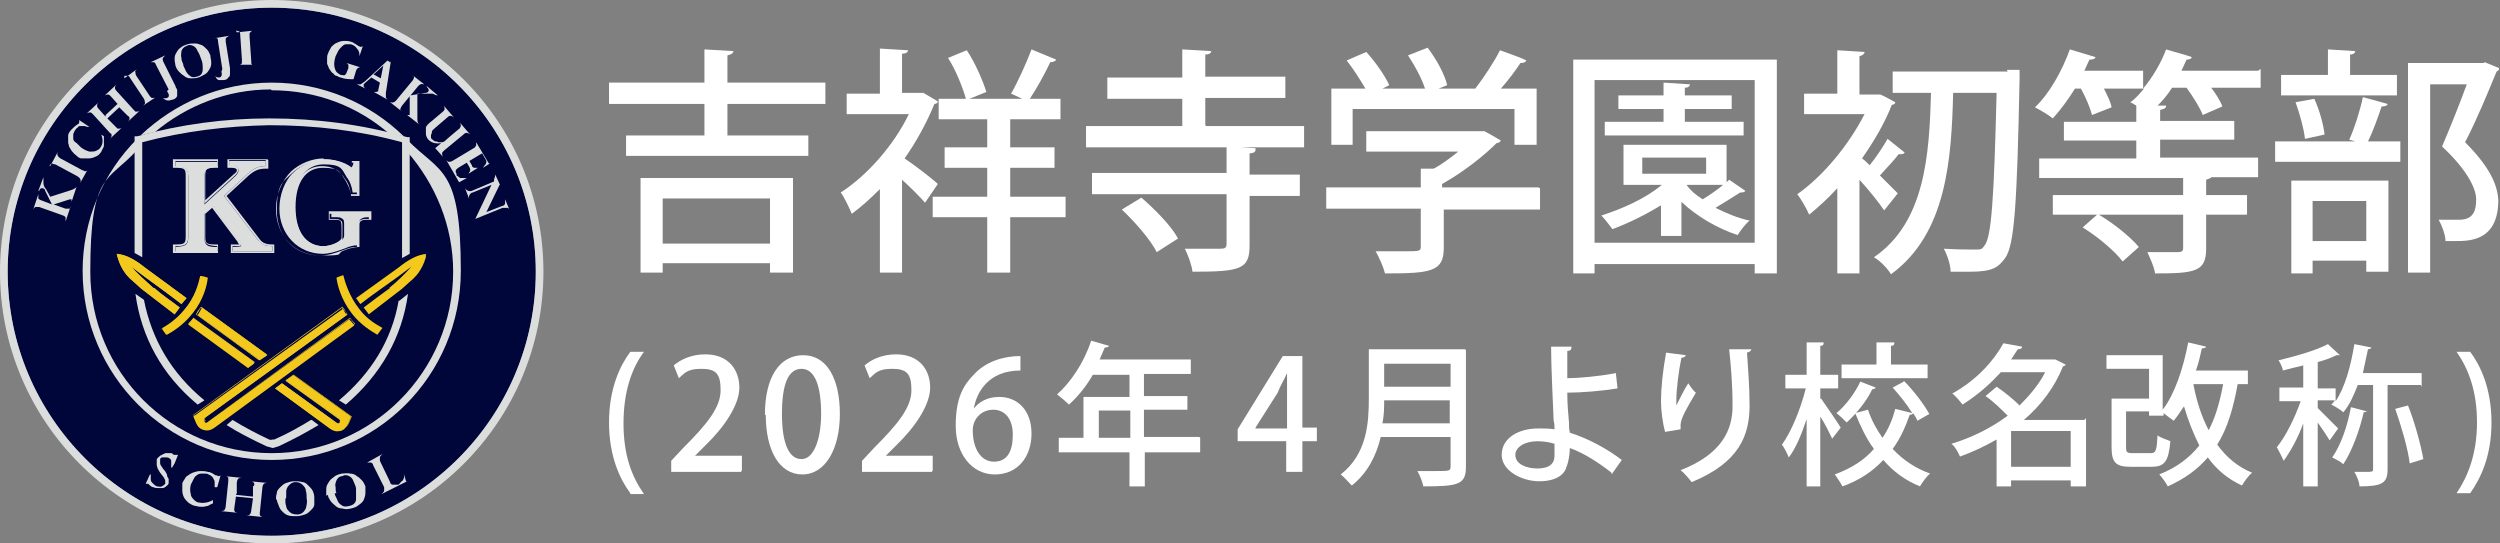
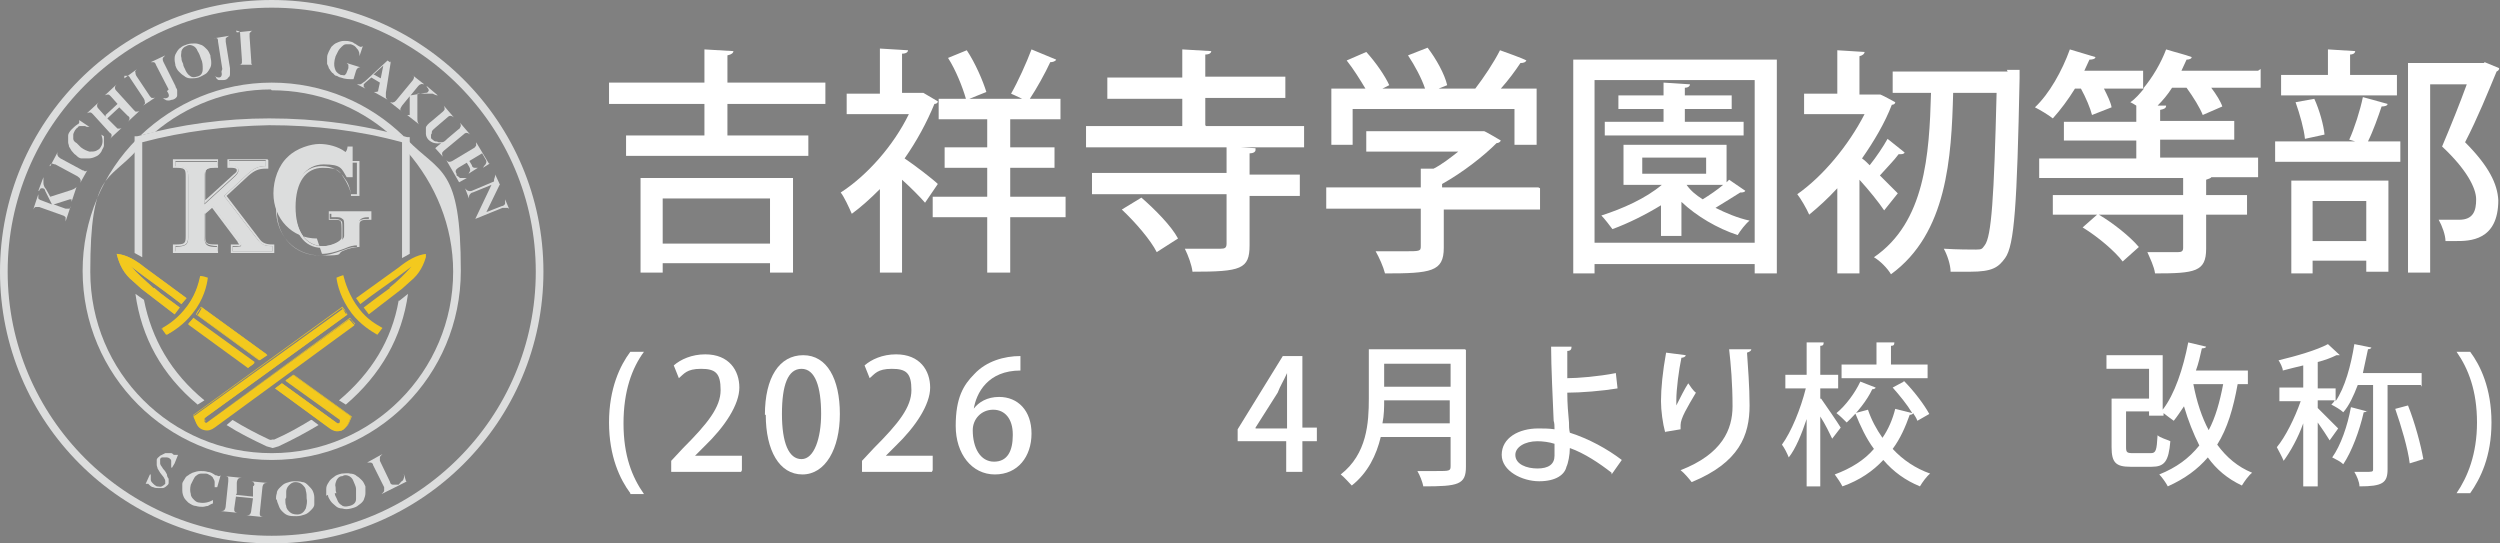
<svg xmlns="http://www.w3.org/2000/svg" version="1.1" viewBox="0 0 293.5 63.8">
  <rect x="0" y="0" width="293.5" height="63.8" fill="#808080" stroke="none" />
  <defs>
    <style>
      .st0 {
        fill: none;
      }

      .st1 {
        clip-path: url(#clippath-1);
      }

      .st2 {
        clip-path: url(#clippath-3);
      }

      .st3 {
        clip-path: url(#clippath-2);
      }

      .st4 {
        clip-path: url(#clippath-6);
      }

      .st5 {
        clip-path: url(#clippath-5);
      }

      .st6 {
        fill: #fff;
      }

      .st7 {
        fill: #cab15d;
      }

      .st8 {
        fill: #dcdddd;
      }

      .st9 {
        fill: #00053a;
      }

      .st10 {
        fill: #f3c91e;
      }

      .st11 {
        clip-path: url(#clippath);
      }
    </style>
    <clipPath id="clippath">
      <rect class="st0" x="13.7" y="29.8" width="8.2" height="7.1" />
    </clipPath>
    <clipPath id="clippath-1">
      <rect class="st0" x="13.7" y="29.8" width="8.2" height="7.1" />
    </clipPath>
    <clipPath id="clippath-2">
      <rect class="st0" x="41.8" y="29.8" width="8.2" height="7.1" />
    </clipPath>
    <clipPath id="clippath-3">
      <rect class="st0" x="41.8" y="29.8" width="8.2" height="7.1" />
    </clipPath>
    <clipPath id="clippath-5">
      <rect class="st0" x="13.7" y="29.8" width="8.2" height="7.1" />
    </clipPath>
    <clipPath id="clippath-6">
      <rect class="st0" x="13.7" y="29.8" width="8.2" height="7.1" />
    </clipPath>
  </defs>
  <g id="_アウトライン" data-name="アウトライン">
    <g>
      <path class="st6" d="M96.9,12.2h-11.5v3.7h9.5v2.4h-21.4v-2.4h9.2v-3.7h-11.2v-2.5h11.2v-3.9l3.4.2c0,.2-.2.4-.7.5v3.2h11.5v2.5ZM75.2,32v-11.1h17.9v11.1h-2.7v-1.1h-12.6v1.1h-2.6ZM90.4,23.3h-12.6v5.3h12.6v-5.3Z" />
      <path class="st6" d="M108.4,10.9l1.7,1c0,.2-.2.3-.4.3-.9,2.2-2.1,4.4-3.5,6.4,1.2.8,3.4,2.5,3.9,3l-1.5,2.2c-.6-.7-1.7-1.8-2.7-2.7v10.9h-2.6v-9.8c-1.1,1.1-2.2,2.1-3.3,2.9-.3-.7-.9-2-1.3-2.5,3.1-2,6.2-5.5,8-9.2h-7.3v-2.4h3.9v-5.3l3.3.2c0,.2-.2.4-.7.4v4.6h2.5ZM125.1,23.1v2.4h-6.5v6.5h-2.7v-6.5h-6.4v-2.4h6.4v-3.4h-5v-2.4h5v-3.3h-5.7v-2.4h3.2c-.4-1.4-1.2-3.4-2.1-4.8l2.2-.9c1,1.5,1.9,3.6,2.3,4.9l-2,.8h6.2c-.6-.3-1.3-.6-1.3-.6.8-1.4,1.8-3.6,2.4-5.2l2.9,1.2c-.1.2-.4.3-.7.3-.6,1.3-1.6,3.1-2.4,4.3h3.6v2.4h-5.9v3.3h5.2v2.4h-5.2v3.4h6.5Z" />
      <path class="st6" d="M141.6,14.8h11.5v2.5h-25.6v-2.5h11.3v-3.2h-8.8v-2.5h8.8v-3.3l3.4.2c0,.2-.2.4-.7.4v2.6h9.4v2.5h-9.4v3.2ZM147.4,17.6c0,.2-.2.4-.7.4v2.5h5.9v2.5h-5.9v5.8c0,2.8-1,3.1-6.7,3.1-.1-.8-.5-1.9-.9-2.7,1.8,0,3.7,0,4.2,0,.5,0,.7-.1.7-.6v-5.8h-15.8v-2.5h15.8v-3.1l3.4.2ZM135.8,29.6c-.7-1.4-2.5-3.5-4.1-5l2.3-1.4c1.6,1.4,3.5,3.3,4.3,4.8l-2.5,1.6Z" />
      <path class="st6" d="M180.8,22.1v2.5h-11.3v4.5c0,2.8-1.5,3-6.9,3-.2-.8-.7-1.9-1.1-2.6,1.2,0,2.4,0,3.3,0,1.9,0,2,0,2-.6v-4.4h-11.1v-2.5h11.1v-2.2h1.5c1-.5,2-1.3,2.9-2h-10.8v-2.4h13.8c0-.1,2,1.1,2,1.1-.1.2-.3.3-.5.3-1.5,1.5-3.9,3.4-6.4,4.8v.4h11.3ZM158.8,12.8v4.2h-2.5v-6.6h4c-.6-1-1.4-2.3-2.2-3.3l2.3-1c1.1,1.2,2.2,2.8,2.7,3.9l-.8.4h5c-.4-1.2-1.2-2.7-2-3.9l2.3-.9c1,1.3,2,3.1,2.3,4.4l-1,.4h4.3c1-1.3,2.2-3.1,2.9-4.5,2.8,1,2.9,1.1,3.1,1.2-.1.2-.3.3-.7.3-.6.9-1.4,2-2.3,3h4.2v6.6h-2.6v-4.2h-19Z" />
      <path class="st6" d="M184.7,7h23.9v25.1h-2.6v-1.1h-18.8v1.1h-2.5V7ZM187.2,28.5h18.8V9.4h-18.8v19.1ZM203,21.1l1.9,1.3c-.1.2-.4.2-.6.2-.8.5-1.9,1.2-2.9,1.8,1.2.6,2.6,1.2,4,1.5-.5.4-1.1,1.2-1.4,1.7-2.4-.8-4.8-2.2-6.6-3.9v4h-2.4v-3.6c-1.8,1.1-3.8,2.1-5.7,2.8-.3-.4-.9-1.2-1.3-1.6,2.5-.8,5.2-2,7.1-3.6h-4.5v-4.7h12.1v4.4l.4-.4ZM204.7,14.3v1.6h-16.3v-1.6h6.9v-1.5h-5.3v-1.6h5.3v-1.5l3.1.2c0,.2-.2.4-.6.4v.9h5.5v1.6h-5.5v1.5h7ZM192.8,18.5v1.9h7.5v-1.9h-7.5ZM198.1,21.7h-.1c.5.7,1.1,1.2,1.9,1.7.8-.5,1.7-1.1,2.4-1.7h-4.1Z" />
      <path class="st6" d="M223.6,17.9c0,.1-.2.2-.4.2s-.2,0-.3,0c-.5.7-1.5,1.7-2.2,2.5.9.9,1.7,1.7,2.1,2.1l-1.6,2c-.6-.9-1.8-2.4-2.9-3.6v11h-2.6v-10c-1.1,1.2-2.2,2.2-3.3,3.1-.3-.7-1-1.9-1.4-2.4,3-2.1,6-5.7,7.9-9.4h-7.1v-2.4h3.9v-5.1l3.2.2c0,.2-.2.4-.6.5v4.5h2.4c0-.1,1.8.9,1.8.9,0,.2-.2.3-.4.3-.8,2.1-2.1,4.3-3.5,6.3.3.2.6.5.9.8.8-1,1.6-2.2,2.1-3.1l2,1.6ZM235.6,8.2h1.5c0,.3,0,.7,0,1-.3,14.8-.6,19.6-1.7,21.1-.8,1.1-1.5,1.6-4.1,1.6s-1.5,0-2.3,0c0-.8-.4-2-.8-2.7,1.7.1,3.1.1,3.8.1s.7-.1,1-.5c.8-1,1.1-5.6,1.4-17.9h-5.1c-.2,7.6-.7,16.5-7.3,21.3-.4-.7-1.3-1.6-2-2,6-4.1,6.5-12,6.7-19.3h-4.5v-2.5h13.5Z" />
      <path class="st6" d="M265.4,8.1v2.2h-5.8c.6.8,1.1,1.6,1.3,2.2l-2.3,1c-.3-.8-1.1-2.1-1.9-3.2h-1.7c-.5.8-1.1,1.5-1.7,2.1h1c0,.3-.2.4-.7.5v1.3h8.7v2.2h-8.7v2.1h11.5v2.3h-5.5c0,.1-.3.2-.6.3v1.8h4.8v2.3h-4.8v4c0,2.7-1.3,2.9-6,2.9-.1-.8-.6-1.8-.9-2.5,1.6,0,3.1,0,3.6,0,.4,0,.6-.1.6-.5v-3.9h-9.9c1.7,1,3.7,2.6,4.7,3.8l-1.9,1.7c-.9-1.2-2.9-2.9-4.7-4l1.7-1.5h-5.2v-2.3h15.3v-2h-16.9v-2.3h11.4v-2.1h-8.5v-2.2h8.5v-1.9c-.3-.2-.5-.3-.7-.4.6-.4,1.1-1,1.6-1.6h-4.7c.4.8.8,1.6.9,2.2l-2.3.9c-.2-.8-.7-2-1.3-3.1h-.7c-.8,1.3-1.7,2.5-2.6,3.5-.5-.4-1.5-1-2.1-1.3,1.7-1.6,3.2-4.3,4.1-6.8l3,.9c0,.2-.3.3-.7.3-.2.4-.4.9-.6,1.3h6.9v2.1c1.1-1.3,2.1-3,2.7-4.6,1.3.4,2.2.6,3,.9,0,.2-.3.3-.6.3-.2.4-.4.9-.6,1.3h9Z" />
      <path class="st6" d="M275.8,16.4c.6-1.3,1.3-3.5,1.6-5l2.9.8c0,.2-.3.3-.7.3-.4,1.2-1,2.9-1.6,4.1h3.8v2.4h-14.7v-2.4h9.4l-.7-.2ZM281.4,8.8v2.4h-13.6v-2.4h5.5v-3l3.2.2c0,.2-.2.4-.6.4v2.4h5.5ZM269,32v-10.8h11.4v10.7h-2.6v-1.3h-6.3v1.5h-2.5ZM271.7,11.6c.6,1.3,1.1,3.1,1.2,4.2l-2.3.5c-.1-1.1-.6-2.9-1.1-4.3l2.2-.4ZM277.8,23.6h-6.3v4.7h6.3v-4.7ZM291.7,7.3l1.7.7c0,.2-.1.3-.3.4-1,2.4-2.2,5.4-3.7,8.3,2.8,2.8,3.8,4.9,3.9,6.8,0,4.8-3.4,4.8-5,4.8s-.8,0-1.2,0c0-.7-.4-1.8-.8-2.5,1,0,1.8,0,2.4,0,1.7,0,2-1.1,2-2.4s-1.1-3.5-4-6.2c1.1-2.6,2.1-5.1,2.9-7.3h-4.3v22.1h-2.6V7.4h8.9Z" />
      <path class="st6" d="M74,57.9c-1.2-1.6-2.5-4.3-2.5-8.3,0-4,1.3-6.7,2.5-8.3h1.6c-1.4,1.9-2.4,4.6-2.4,8.4s1,6.3,2.4,8.3h-1.6Z" />
      <path class="st6" d="M87,55.4h-8.2v-1.3l1.4-1.5c2.9-2.9,4.4-4.8,4.4-6.8s-.6-2.5-2.3-2.5-2,.6-2.6,1.1l-.6-1.5c.8-.7,2.1-1.3,3.7-1.3,2.8,0,4,1.9,4,3.9s-1.7,4.6-4.1,6.9l-1.1,1.1h0s5.5,0,5.5,0v1.7Z" />
      <path class="st6" d="M89.8,48.7c0-4.4,1.7-7,4.5-7s4.3,2.8,4.3,6.9-1.7,7.1-4.4,7.1-4.3-2.8-4.3-7ZM96.4,48.6c0-3.2-.7-5.3-2.3-5.3s-2.3,1.9-2.3,5.3.8,5.3,2.3,5.3,2.3-2.5,2.3-5.3Z" />
      <path class="st6" d="M109.4,55.4h-8.2v-1.3l1.4-1.5c2.9-2.9,4.4-4.8,4.4-6.8s-.6-2.5-2.3-2.5-2,.6-2.6,1.1l-.6-1.5c.8-.7,2.1-1.3,3.7-1.3,2.8,0,4,1.9,4,3.9s-1.7,4.6-4.1,6.9l-1.1,1.1h0s5.5,0,5.5,0v1.7Z" />
      <path class="st6" d="M114.3,48c.6-.8,1.6-1.4,3-1.4,2.2,0,3.8,1.6,3.8,4.3s-1.6,4.8-4.3,4.8-4.6-2.4-4.6-5.7.9-4.8,2.2-6.1c1.4-1.5,3.5-2.1,5.4-2.1v1.7c-3.8,0-5.2,2.6-5.5,4.6h0ZM118.9,51c0-1.8-.9-2.9-2.3-2.9s-2.4,1.1-2.4,2.4c0,2.1.9,3.7,2.5,3.7s2.2-1.3,2.2-3.1Z" />
-       <path class="st6" d="M140.9,51.4v1.7h-6.5v4h-1.8v-4h-8.3v-1.7h2.9v-4.8h5.4v-2.6h-4.3c-.8,1.4-1.8,2.6-2.8,3.5-.3-.3-1-.9-1.4-1.2,1.6-1.4,3.2-3.8,4-6.3l2.1.6c0,.1-.2.2-.5.2-.2.5-.4.9-.6,1.4h10.7v1.7h-5.5v2.6h5.1v1.6h-5.1v3.2h6.5ZM129,51.4h3.7v-3.2h-3.7v3.2Z" />
      <path class="st6" d="M153,55.4h-2v-3.6h-5.7v-1.4l5.3-8.6h2.3v8.4h1.7v1.6h-1.7v3.6ZM147.4,50.3h3.7v-4.1c0-.8,0-1.6,0-2.4h0c-.4.9-.8,1.5-1.1,2.3l-2.6,4.1h0Z" />
      <path class="st6" d="M172.1,41.1v13.7c0,2.1-.9,2.3-5,2.3-.1-.5-.4-1.3-.7-1.8.8,0,1.6,0,2.2,0,1.6,0,1.7,0,1.7-.6v-3.4h-8.2c-.5,2.1-1.5,4.2-3.4,5.7-.3-.3-.9-1-1.3-1.3,3.1-2.4,3.3-6.1,3.3-8.9v-5.8h11.3ZM162.5,47c0,.8,0,1.7-.2,2.7h7.9v-2.7h-7.8ZM170.3,42.7h-7.8v2.7h7.8v-2.7Z" />
      <path class="st6" d="M189.2,55.5c-1.4-1.1-3.2-2.3-4.9-2.9,0,.8-.2,1.8-.4,2.2-.2.9-1.2,1.7-3.2,1.7s-4.4-1.2-4.4-3.1c0-2,2-3.1,4.3-3.1.5,0,1.3,0,1.9.1,0-.4,0-.7-.1-1-.1-2.4-.3-6.4-.3-8.7h2.4c0,.3-.1.5-.5.5v3.2c1.2,0,3.7-.2,5.7-.6l.2,1.8c-1.8.3-4.3.5-5.9.5,0,1.3.1,2.4.2,3.5,0,.4,0,.8.1,1.2,2.2.7,4.4,1.9,6.1,3.2l-1.2,1.7ZM180.5,51.8c-1.5,0-2.6.7-2.6,1.6,0,1.1,1.3,1.6,2.6,1.6s2-.5,2-1.5,0-1,0-1.4c-.6-.2-1.4-.3-2-.3Z" />
      <path class="st6" d="M195.5,50.8c-.3-1.1-.5-2.6-.5-3.7,0-1.5.2-3.5.6-5.7l2.3.3c0,.2-.3.3-.5.3-.3,1.4-.6,3.7-.6,5s0,.5,0,.6c.4-.8,1-2,1.4-2.6.2.3.6.9.9,1.1-1,1.7-1.8,3-1.8,3.8s0,.3,0,.5l-1.8.3ZM205.6,41c0,.2-.2.3-.5.4.1,1.5.3,4,.3,6.2,0,3.5-1.2,6.7-6.8,9-.3-.4-.9-1.1-1.3-1.4,4.9-1.9,6.1-4.8,6.1-7.5s-.2-4.9-.4-6.7h2.5Z" />
      <path class="st6" d="M213.8,46.8c.5.7,2,2.9,2.3,3.4l-1,1.3c-.3-.6-.8-1.7-1.4-2.6v8.2h-1.6v-7.9c-.6,1.8-1.3,3.5-2.1,4.5-.2-.5-.5-1.1-.8-1.5,1.1-1.5,2.2-4.2,2.8-6.6h-2.4v-1.6h2.5v-3.8h2c0,.3-.1.4-.4.4v3.4h2.1v1.6h-2.1v1.2ZM223.5,44.7c1.2,1.2,2.4,2.8,3,3.9l-1.4.8c-.1-.3-.3-.6-.5-.9,0,.1-.2.2-.4.2-.5,1.4-1.1,2.8-2,4,1.2,1.3,2.7,2.3,4.4,2.9-.4.3-.9,1-1.2,1.5-1.7-.7-3.1-1.7-4.3-3.1-1.2,1.3-2.8,2.4-4.8,3.1-.2-.4-.6-1-.9-1.4,1.9-.7,3.5-1.7,4.6-3-.9-1.2-1.6-2.7-2.2-4.2l1.5-.4c.4,1.2,1,2.3,1.7,3.3.7-1,1.2-2.2,1.5-3.4l2,.5c-.6-1-1.5-2.1-2.3-3l1.3-.7ZM220.2,45.5c0,.1-.2.2-.4.2-.6,1.3-1.8,2.8-3,3.9-.3-.3-.8-.8-1.2-1.1,1.1-.9,2.2-2.4,2.8-3.7l1.8.7ZM226.3,42.8v1.6h-10.1v-1.6h4.1v-2.6h2.1c0,.3-.1.4-.4.4v2.2h4.3Z" />
-       <path class="st6" d="M244.9,49.1v8h-1.8v-.7h-7v.7h-1.7v-5.5c-1.4.8-2.9,1.5-4.3,2-.2-.5-.6-1.2-1-1.5,2.3-.7,4.6-1.8,6.6-3.3-.7-.7-1.7-1.7-2.6-2.3l1.3-1.1c.9.6,2,1.5,2.7,2.2,1.2-1.2,2.3-2.5,3-3.9h-5.2c-1.2,1.3-2.6,2.6-4.5,3.8-.3-.4-.8-1-1.2-1.3,2.9-1.6,4.9-3.9,6-5.9l2.2.4c0,.2-.2.3-.5.3-.3.4-.5.8-.8,1.2h5.2c0,0,1.2.6,1.2.6,0,.1-.2.2-.3.2-1,2.5-2.6,4.6-4.6,6.3h7.1ZM236.1,54.8h7v-4.2h-7v4.2Z" />
      <path class="st6" d="M264.2,45.1h-1.5c-.5,2.8-1.2,5.2-2.4,7.1,1.1,1.5,2.4,2.6,4.1,3.3-.4.3-.9,1-1.2,1.5-1.7-.8-3-1.9-4-3.3-1.2,1.4-2.7,2.5-4.7,3.4-.2-.4-.7-1.1-1-1.4,2-.8,3.5-1.9,4.7-3.4-.7-1.4-1.3-2.9-1.8-4.6-.4.6-.8,1.2-1.2,1.7-.3-.2-.8-.6-1.2-.9v.3h-1.7v-.5h-2.7v4.2c0,.6.1.7.8.7h2.1c.6,0,.7-.3.8-2.1.3.3,1.1.5,1.5.7-.2,2.4-.7,3-2.2,3h-2.5c-1.7,0-2.2-.5-2.2-2.3v-5.7h4.4v-3.5h-5v-1.6h6.6v6.4c1.4-1.8,2.4-4.8,3-7.9l2.1.5c0,.1-.2.2-.5.2-.2.9-.4,1.8-.7,2.6h6.1v1.6ZM257.5,45.1h0c.4,2.1,1,3.9,1.8,5.4.8-1.5,1.3-3.3,1.7-5.4h-3.4Z" />
      <path class="st6" d="M284.2,45.2h-3.9v9.9c0,1.6-.6,2-3.3,2,0-.5-.3-1.2-.6-1.7.4,0,.8,0,1.2,0,.9,0,1,0,1-.3v-9.9h-1.8c-.5,1.3-1,2.4-1.7,3.2-.3-.3-1-.7-1.4-.9.1-.1.3-.3.4-.5h-2v.9c.5.5,2.1,2.1,2.4,2.4l-1,1.4c-.3-.5-.9-1.4-1.4-2.1v7.5h-1.7v-7.4c-.6,1.7-1.5,3.3-2.3,4.4-.2-.5-.6-1.2-.8-1.6,1-1.2,2.1-3.4,2.8-5.4h-2.5v-1.6h2.8v-2.6c-.8.2-1.7.4-2.4.6,0-.3-.3-.9-.5-1.2,2.1-.5,4.5-1.2,5.8-1.9l1.4,1.3c0,0-.1,0-.4,0-.6.3-1.4.6-2.2.8v3.1h2.1v1.5c1.1-1.6,1.8-4.2,2.2-6.7l2,.4c0,.1-.2.2-.4.2-.2.9-.4,1.9-.6,2.8h6.9v1.6ZM277.9,48.2c0,.1-.2.2-.4.2-.5,2.2-1.4,4.6-2.4,6.1-.3-.3-.9-.6-1.3-.8,1-1.4,1.8-3.7,2.2-5.9l1.9.5ZM282.9,54.4c-.2-1.7-1-4.4-1.7-6.4l1.5-.4c.8,2,1.5,4.6,1.8,6.3l-1.6.5Z" />
      <path class="st6" d="M290,41.3c1.2,1.6,2.5,4.3,2.5,8.3,0,4-1.3,6.6-2.5,8.3h-1.6c1.3-1.9,2.4-4.6,2.4-8.3s-1-6.3-2.4-8.3h1.6Z" />
    </g>
  </g>
  <g id="logo">
    <g>
-       <path class="st9" d="M31.9.9C14.8.9.9,14.8.9,31.9s13.9,31,31,31,31-13.9,31-31S49,.9,31.9.9" />
      <path class="st8" d="M31.9,63.8C14.3,63.8,0,49.5,0,31.9S14.3,0,31.9,0s31.9,14.3,31.9,31.9-14.3,31.9-31.9,31.9M31.9.9C14.8.9.9,14.8.9,31.9s13.9,31,31,31,31-13.9,31-31S49,.9,31.9.9" />
      <g class="st11">
        <g class="st1">
          <path class="st7" d="M18,33.8c-1-.9-1.9-1.7-2.6-2.5.5.4,1.1.8,1.6,1.2,1.5,1.1,2.9,2.1,4.3,3.2l.6-.7-4.9-3.6c-1-.8-2.1-1.5-3.3-1.6.3,1.3.9,2.4,1.9,3.2l1,.9,3.9,3,.6-.8c-.9-.7-2-1.4-3-2.3" />
        </g>
      </g>
      <g>
        <path class="st10" d="M18.9,38.6c.7-.4,1.7-1,2.7-2.2,1.3-1.5,1.7-3.1,1.9-4,.3,0,.6.1.9.2-.1.9-.5,2.6-1.8,4.2-1.1,1.4-2.3,2.1-3,2.5-.2-.3-.4-.5-.6-.8" />
        <path class="st10" d="M19,38.6l.5.7c1.1-.6,2.1-1.5,2.9-2.5,1.2-1.5,1.6-3.1,1.8-4.1h-.7c-.2.9-.7,2.4-1.9,3.8-.7.9-1.6,1.6-2.6,2.2" />
        <path class="st10" d="M40.2,36.1l.2.4c.1.2.2.3.3.5l-16.7,12.1c0,0-.1.2,0,.3h0c0,.2.2.3.3.2l16.7-12.1c.2.2.4.4.6.7l-16.4,12c-.4.3-.8.4-1.2.3-.5-.1-.8-.4-1-.9l-.3-.7,17.5-12.6Z" />
        <path class="st10" d="M24.3,50.4c-.1,0-.2,0-.3,0-.5-.1-.8-.4-1-.9l-.3-.8h0s17.5-12.7,17.5-12.7l.3.4c0,.1.2.3.3.5h0s0,0,0,0l-16.7,12.1c0,0-.1.2,0,.3h0c0,.2,0,.2.1.2,0,0,.1,0,.2,0l16.7-12.2h0c.2.3.4.5.6.7h0s0,0,0,0l-16.4,12c-.3.2-.6.3-.9.3M22.8,48.8l.3.7c.2.4.5.7.9.8.4.1.8,0,1.2-.3l16.4-12c-.2-.2-.3-.4-.5-.6l-16.7,12.1c0,0-.1,0-.2,0,0,0-.1,0-.2-.1h0c0-.2,0-.4,0-.5l16.7-12.1c-.1-.2-.2-.3-.3-.4l-.2-.3-17.4,12.6Z" />
      </g>
      <g class="st3">
        <g class="st2">
          <path class="st10" d="M45.7,33.8c1-.8,1.9-1.7,2.6-2.5-.5.4-1.1.8-1.6,1.2-1.5,1.1-3,2.1-4.4,3.2l-.5-.7,5-3.6c1-.8,2.1-1.5,3.3-1.6-.3,1.3-.9,2.4-1.9,3.2l-1,.9-3.9,3-.6-.8c.9-.7,2-1.5,3.1-2.3" />
        </g>
      </g>
      <path class="st10" d="M44.9,38.5c-.7-.4-1.8-1-2.7-2.2-1.2-1.5-1.7-3.2-1.9-4-.3.1-.6.2-.8.3.1.8.5,2.5,1.8,4.2,1,1.3,2.3,2.1,3,2.5.2-.3.4-.5.6-.8" />
-       <path class="st8" d="M37.8,29.8c.8,0,1.5-.2,2.6-.6.7-.3,1-.4,1.7-.4h0v-2.4c0-.4.1-.9,1.1-.9h.3v-.6h-4.6v.6h.4c.5,0,.7,0,.9.2.2.1.2.3.2.9v1.1c0,.6-1.4,1.2-2.4,1.2-2.1,0-3.4-1.8-3.4-4.8s1.3-4.8,3.4-4.8,2.1.5,2.7,1.5c.4.5.6,1.1.7,1.8h0c0,0,.7,0,.7,0v-3.6c0,0,0,0,0,0h-.6c0,.2-.1.5-.2.6h0c0,.1-.1,0-.1,0-.8-.6-2-.9-3-.9s-2.7.5-3.7,1.5c-1.1,1-1.7,2.7-1.7,4.3,0,3,2.2,5.3,5.1,5.3" />
+       <path class="st8" d="M37.8,29.8c.8,0,1.5-.2,2.6-.6.7-.3,1-.4,1.7-.4h0v-2.4c0-.4.1-.9,1.1-.9h.3v-.6h-4.6v.6h.4c.5,0,.7,0,.9.2.2.1.2.3.2.9v1.1c0,.6-1.4,1.2-2.4,1.2-2.1,0-3.4-1.8-3.4-4.8s1.3-4.8,3.4-4.8,2.1.5,2.7,1.5h0c0,0,.7,0,.7,0v-3.6c0,0,0,0,0,0h-.6c0,.2-.1.5-.2.6h0c0,.1-.1,0-.1,0-.8-.6-2-.9-3-.9s-2.7.5-3.7,1.5c-1.1,1-1.7,2.7-1.7,4.3,0,3,2.2,5.3,5.1,5.3" />
      <path class="st8" d="M38,18.8c1,0,2.2.3,3,.9h.1c0,0,0,0,0,0,0-.2.2-.4.2-.6h0c0,0,.6,0,.6,0h0c0,0,0,3.7,0,3.7h-.7c-.1-.7-.3-1.3-.7-1.8-.6-1-1.5-1.5-2.7-1.5-2.1,0-3.4,1.8-3.4,4.8s1.3,4.8,3.4,4.8,2.4-.6,2.4-1.2v-1.1c0-.7,0-.8-.2-.9-.2-.2-.5-.2-.9-.2h-.4v-.6h4.6v.6h-.3c-.9,0-1.1.5-1.1.9v2.4h0c-.7,0-.9.1-1.7.4-1.1.4-1.8.6-2.6.6-3,0-5.1-2.2-5.1-5.3s.7-3.3,1.7-4.3c.9-.9,2.3-1.5,3.7-1.5M38,18.6c-1.4,0-2.8.6-3.8,1.5-1.1,1.1-1.8,2.7-1.8,4.4,0,3.2,2.2,5.5,5.3,5.5s1.6-.2,2.7-.6c.7-.3,1-.3,1.6-.4h0s.2,0,.2,0v-2.5c0-.4,0-.7.9-.7h.5v-1h-5v1h.6c.4,0,.7,0,.8.2,0,0,.1.1.1.8v1.1c0,.4-1.2,1-2.2,1-2,0-3.2-1.7-3.2-4.6s1.2-4.6,3.2-4.6,2,.5,2.6,1.4c.3.5.6,1.1.7,1.7h0c0,0,0,.2,0,.2h1v-.2s0-3.6,0-3.6h0c0,0,0-.3,0-.3h-.9c0,.1,0,.2,0,.2,0,.2-.1.3-.2.5-.9-.6-2-.9-3.1-.9" />
      <path class="st8" d="M27.3,28.9h0s0,.6,0,.6h4.7v-.6h0c-.9,0-1.3-.2-1.7-.7l-4-5.2,2.8-2.6c.8-.7,1.3-.9,2.1-.9h0v-.6h-4.3v.6h.2c.8,0,.9.3.9.5s-.1.4-.4.7l-3.6,3.3v-3.2c0-1,.3-1.1,1.5-1.2h0s0-.6,0-.6h-4.9v.6h0c1.2,0,1.5.2,1.5,1.2v7c0,1-.3,1.1-1.5,1.2h0s0,.6,0,.6h4.9v-.6h0c-1.2,0-1.5-.2-1.5-1.2v-2.7l1-.9,3.1,4.1c.1.2.2.3.2.4h0c0,0,0,.2,0,.2,0,0-.3.1-1,.1" />
      <path class="st8" d="M31.2,18.9v.6h0c-.8,0-1.3.2-2.1.9l-2.8,2.6,4,5.2c.3.5.8.7,1.7.7h0v.6h-4.7v-.6s0,0,0,0c.7,0,.9,0,1-.1h0c0,0,0-.2,0-.2,0,0,0-.2-.2-.4l-3.1-4.1-1,.9v2.7c0,1,.3,1.1,1.5,1.2h0v.6h-4.9v-.6s0,0,0,0c1.2,0,1.5-.2,1.5-1.2v-7c0-1-.3-1.1-1.5-1.2h0v-.6h4.9s0,.6,0,.6h0c-1.2,0-1.5.2-1.5,1.2v3.2l3.6-3.3c.3-.3.4-.5.4-.7s-.1-.4-.9-.5h-.2v-.6h4.3ZM31.4,18.7h-4.5s-.2,0-.2,0v1h.2s.2,0,.2,0c.7,0,.7.2.7.3s0,.2-.4.5l-3.3,3v-2.8c0-.9.1-1,1.3-1h0s.2,0,.2,0v-.2s0-.6,0-.6v-.2h-5.1s-.2,0-.2,0v1h.2s0,0,0,0c1.2,0,1.3.1,1.3,1v7c0,.9-.1,1-1.3,1h0s-.2,0-.2,0v.2s0,.6,0,.6v.2h5.3v-1h-.2s0,0,0,0c-1.2,0-1.3-.1-1.3-1v-2.6l.8-.7,3,4c0,.1.1.2.2.3-.1,0-.4,0-.8,0h0s-.2,0-.2,0v.2s0,.6,0,.6v.2s.2,0,.2,0h4.9v-1h-.2s0,0,0,0c-.8,0-1.2-.2-1.5-.6h0s0,0,0,0l-3.9-5.1,2.6-2.4c.7-.6,1.2-.8,2-.8h.3v-1Z" />
      <g>
        <path class="st8" d="M4.5,22.4l.6-1.6h0c0,.2,0,.5,0,.7,0,.2.1.5.3.7l.5.9,2.5-.8c.3-.1.6-.3.6-.4h0s-.6,1.8-.6,1.8h0c0,0,0-.1,0-.2,0,0,0,0,0-.1,0,0-.1,0-.2,0l-1.9.6h0s1.4.5,1.4.5c.2,0,.3,0,.4,0,.1,0,.2-.1.2-.3h0s-.6,1.8-.6,1.8h0c0-.2,0-.4,0-.5,0,0-.2-.2-.3-.2l-2.8-1c-.2,0-.3,0-.4,0-.1,0-.2.1-.3.3h0s.6-1.8.6-1.8h0c0,.2,0,.4,0,.5,0,0,.2.2.3.2l1.3.5-.8-1.6c0-.2-.2-.3-.3-.3-.2,0-.3,0-.4.3h0Z" />
        <path class="st8" d="M5.9,19.5h0s.9-1.7.9-1.7h0c-.1.2-.1.4,0,.5,0,.1.2.2.3.3l2.6,1.4c0,0,.2,0,.2.1,0,0,.2,0,.2,0,0,0,.2-.1.2-.2h0s0,0,0,0l-.9,1.6h0c.1-.2.1-.4,0-.5,0-.1-.2-.2-.3-.3l-2.6-1.4c-.2,0-.3-.1-.4-.1-.1,0-.2.1-.3.3" />
        <path class="st8" d="M10.5,14.9h0c-.2,0-.4,0-.5-.1-.2,0-.3,0-.5,0-.2,0-.3,0-.4.2-.1,0-.2.2-.3.3-.1.2-.2.4-.2.5,0,.2,0,.4,0,.5,0,.2.2.4.4.5.2.2.3.3.5.5.4.3.7.4,1,.5.3,0,.6,0,.8-.1.2-.1.4-.2.5-.4.3-.4.3-.9.1-1.5l.3.2c0,.2,0,.4,0,.5,0,.2,0,.4,0,.6,0,.2-.2.4-.3.7-.2.3-.4.5-.7.6-.2.1-.5.2-.8.2-.3,0-.5,0-.8,0-.3,0-.5-.2-.7-.4-.2-.1-.3-.3-.5-.5-.1-.2-.2-.3-.3-.5,0-.2-.1-.3-.1-.5,0-.3,0-.6,0-.8,0-.2.2-.5.4-.7.2-.2.4-.4.7-.6,0,0,.2-.1.2-.2,0,0,0-.2,0-.3h0c0,0,1.2.8,1.2.8Z" />
        <path class="st8" d="M12.4,13.5l1.4-1.3-.8-.9c-.1-.1-.2-.2-.3-.2-.1,0-.2,0-.4.1h0s0,0,0,0l1.4-1.3h0c-.2.2-.2.3-.2.4,0,.1,0,.2.2.4l2,2.2c0,0,.1.1.2.2,0,0,.1,0,.2,0,0,0,.2,0,.3-.1h0s0,0,0,0l-1.4,1.3h0c.2-.2.2-.3.2-.4,0-.1,0-.2-.2-.3l-1-1-1.4,1.3,1,1c0,0,.1.1.2.2,0,0,.1,0,.2,0,0,0,.2,0,.3-.1h0s0,0,0,0l-1.4,1.3h0c.2-.2.2-.3.2-.4,0-.1,0-.2-.2-.3l-2-2.2c-.1-.1-.2-.2-.3-.2-.1,0-.2,0-.4.1h0s0,0,0,0l1.4-1.3h0c-.2.2-.2.3-.2.4,0,.1,0,.2.2.4l.8.9Z" />
        <path class="st8" d="M14.6,9.2h0c0,0,1.5-1.1,1.5-1.1h0c-.2.2-.3.3-.2.4,0,.1,0,.2.1.4l1.6,2.4c0,0,.1.1.2.2,0,0,.1,0,.2,0,0,0,.2,0,.3-.1h0s0,0,0,0l-1.5,1h0c.2-.2.3-.3.2-.4,0-.1,0-.2-.1-.4l-1.6-2.4c-.1-.2-.2-.3-.3-.3-.1,0-.2,0-.4,0" />
        <path class="st8" d="M19.8,10.5l-1.5-2.9c0-.1-.1-.2-.2-.3-.1,0-.2,0-.4,0h0s0,0,0,0l1.7-.8h0c-.2.2-.3.3-.3.4,0,.1,0,.2.1.4l1.4,2.8c0,.2.2.3.2.5,0,.2,0,.4,0,.6,0,.2-.2.4-.5.5-.2,0-.3.1-.5.1-.1,0-.3,0-.4-.1-.1,0-.2-.2-.3-.2h0c.2,0,.3.1.5,0,.3-.1.3-.4,0-.8" />
        <path class="st8" d="M20.6,7.8c0-.3-.1-.5-.1-.8,0-.3,0-.5.2-.8.1-.2.3-.5.5-.6.2-.2.5-.3.8-.4.3-.1.6-.1.9-.1.3,0,.5.1.8.2.2.1.4.3.6.5.2.2.3.5.4.7,0,.3.1.5.1.8,0,.3,0,.5-.2.8-.1.2-.3.5-.5.6s-.5.3-.8.4c-.3.1-.7.1-.9.1-.3,0-.6-.1-.8-.3-.2-.1-.4-.3-.6-.5-.2-.2-.3-.4-.4-.7M21.5,7.5c0,.3.2.5.3.8.1.2.3.5.5.6.2.2.5.2.8.1.5-.1.7-.4.7-.9,0-.4,0-.8-.2-1.2-.1-.3-.2-.6-.4-.9-.1-.3-.3-.5-.5-.6-.2-.1-.5-.2-.8,0-.3.1-.5.3-.6.6,0,.3-.1.5,0,.8,0,.3.1.5.2.7" />
        <path class="st8" d="M26.1,8.1l-.5-3.2c0-.1,0-.3-.1-.4,0,0-.2-.1-.4,0h0s0,0,0,0l1.8-.3h0c-.2.1-.3.2-.4.3,0,.1,0,.2,0,.4l.5,3.1c0,.2,0,.4,0,.6,0,.2,0,.4-.2.5-.1.2-.3.3-.6.3-.2,0-.3,0-.5,0-.1,0-.2-.1-.3-.2,0-.1-.1-.2-.2-.3h0c.1.1.3.2.5.2.3,0,.4-.3.3-.7" />
        <path class="st8" d="M27.8,3.8h0c0,0,1.9-.2,1.9-.2h0c-.2,0-.3.2-.4.3,0,.1,0,.2,0,.4l.2,2.9c0,0,0,.2,0,.2,0,0,0,.1.1.2,0,0,.2,0,.3,0h0s0,0,0,0h-1.9c0,.1,0,0,0,0,.2,0,.3,0,.4-.2,0-.1,0-.2,0-.4l-.2-2.9c0-.2,0-.3-.1-.4,0,0-.2-.1-.4-.1" />
      </g>
      <g>
        <path class="st8" d="M42.2,6.6h0c0-.3,0-.6-.3-.9-.2-.3-.4-.4-.7-.5-.2,0-.5,0-.6,0-.2,0-.4.2-.5.3-.1.1-.3.3-.4.5s-.2.4-.3.6c-.2.6-.2,1.1-.1,1.4.1.4.3.6.7.8.3,0,.4.1.5,0,0,0,.2-.2.2-.3l.2-.5c0,0,0-.2,0-.2,0,0,0-.2,0-.2,0,0-.1-.1-.2-.2h0c0,0,1.6.5,1.6.5h0c-.2,0-.4.1-.5.4l-.3,1c-.5,0-1,0-1.5-.2-.2,0-.4-.2-.5-.2-.2,0-.3-.2-.4-.3-.1,0-.2-.2-.3-.3,0,0-.1-.2-.2-.3,0-.1-.1-.3-.2-.5,0-.2,0-.4,0-.6,0-.2,0-.4.1-.6.1-.3.3-.6.4-.8.2-.2.4-.4.7-.5.2-.1.5-.2.8-.2.3,0,.5,0,.8.1.1,0,.3.1.4.2.1,0,.3.2.5.3,0,0,.2.1.2.1.1,0,.2,0,.3-.1h0s-.4,1.2-.4,1.2Z" />
        <path class="st8" d="M45.9,7.1l-.6,3.8c0,.2,0,.4,0,.5,0,.1.1.2.2.3h0c0,0-1.6-.9-1.6-.9h0c.2,0,.4,0,.5-.1,0,0,0,0,0,0,0,0,0,0,0-.1,0,0,0,0,0,0l.2-.9-1-.6-.7.6c0,0-.1.1-.2.2,0,.1,0,.2,0,.3,0,0,.1.1.2.2h0c0,0-1-.5-1-.5h0c.1,0,.2,0,.4,0,.1,0,.3-.2.6-.4l2.6-2.4.4.3ZM43.8,8.7l.9.5.3-1.5-1.1,1Z" />
        <path class="st8" d="M50.1,10.1l1.3,1.1h0c-.2,0-.4-.1-.6-.2-.2,0-.5,0-.7,0h-1.1c0,.1,0,2.8,0,2.8,0,.4,0,.6.2.8h0c0,0-1.4-1.1-1.4-1.1h0c0,0,.1,0,.2,0,0,0,0,0,.1,0,0,0,0-.1,0-.2v-2c0,0,0,0,0,0l-.9,1.1c-.1.2-.2.3-.2.4,0,.1,0,.2.2.3h0c0,0-1.4-1.1-1.4-1.1h0c.2,0,.3.1.4,0,.1,0,.2-.1.3-.2l1.9-2.3c.1-.1.2-.3.2-.4,0-.1,0-.2-.2-.3h0c0,0,1.4,1.1,1.4,1.1h0c-.2,0-.3-.1-.4,0-.1,0-.2.1-.3.2l-.9,1.1,1.7-.3c.2,0,.3,0,.4-.2.1-.1,0-.3-.2-.5h0Z" />
        <path class="st8" d="M51.2,17.3l.6-.5h0c-.6.1-1.1,0-1.5-.4-.2-.2-.3-.5-.3-.7,0-.3,0-.5,0-.7,0-.2.3-.5.7-.8l1.3-1.1c.1-.1.2-.2.2-.3,0-.1,0-.2-.1-.4h0c0,0,1.2,1.4,1.2,1.4h0c-.1-.1-.3-.2-.4-.2-.1,0-.2,0-.4.2l-1.4,1.2c-.2.2-.4.3-.4.5,0,.1,0,.2-.1.3,0,.1,0,.2,0,.3,0,.1,0,.2.2.3,0,0,.2.2.3.2.1,0,.2,0,.4.1.1,0,.2,0,.4,0,.2,0,.4-.2.6-.4l1.3-1.1c.2-.1.2-.2.3-.4,0-.1,0-.2-.1-.4h0s1.2,1.4,1.2,1.4h0c-.1-.1-.3-.2-.4-.2-.1,0-.2,0-.4.2l-2.3,1.9c-.1.1-.2.2-.2.3,0,.1,0,.2.1.4h0s-.9-1-.9-1Z" />
        <path class="st8" d="M57.5,19.2l-.8.5h0c.1-.2.2-.3.3-.4,0,0,.1-.2.1-.3,0,0,0-.2-.1-.3l-.4-.7-1.5.9.3.5c0,.2.2.3.3.3.1,0,.3,0,.4,0h0c0,0-1.1.7-1.1.7h0c.1-.2.2-.3.2-.4,0-.1,0-.2-.1-.4l-.3-.5-1,.6c-.3.2-.4.4-.2.7v.2c.2.1.3.2.4.3,0,0,.2,0,.3,0,.1,0,.3,0,.5,0h0c0,0-.9.5-.9.5l-1.5-2.6h0c.1.1.2.2.3.2.1,0,.2,0,.4-.1l2.5-1.5c.1,0,.2-.2.3-.3,0-.1,0-.2,0-.4h0s0,0,0,0l1.5,2.5Z" />
        <path class="st8" d="M58.7,21.6l-1.6,3.3,1.8-.7c.2,0,.4-.2.4-.3,0-.1,0-.3,0-.5h0s.5,1.2.5,1.2h0c0-.1-.2-.2-.2-.2,0,0-.2,0-.3,0,0,0-.2,0-.3,0l-3.2,1.3h0c0,0,1.9-4,1.9-4l-2.2.9c-.2,0-.3.2-.4.3,0,.1-.1.3,0,.5h0s-.5-1.3-.5-1.3h0c.2.3.5.4.8.3l2.6-1.1s0,0,0,0c0,0,0,0,0-.1,0,0,0,0,0-.1.1-.3.2-.6.1-.7h0s.6,1.3.6,1.3Z" />
      </g>
      <path class="st10" d="M31.3,41.6l-7.6-5.5-.2.4c-.1.2-.2.3-.3.5l7.3,5.3.9-.6Z" />
      <path class="st10" d="M30.4,42.3h0s-7.4-5.4-7.4-5.4h0c.1-.2.2-.4.3-.5l.3-.4h0s7.7,5.6,7.7,5.6l-.9.7ZM23.1,36.9l7.3,5.3.8-.6-7.6-5.5-.2.3c0,.1-.2.3-.3.5" />
      <path class="st10" d="M29.9,42.6l-7.2-5.2c-.2.2-.4.4-.6.7l7,5.1.8-.6Z" />
      <path class="st10" d="M29.1,43.2h0s-7-5.2-7-5.2h0c.2-.2.4-.4.6-.7h0s7.2,5.2,7.2,5.2l-.8.6ZM22.2,38.1l6.9,5.1.7-.5-7.1-5.2c-.2.2-.4.4-.5.6" />
      <path class="st10" d="M34.5,44l-.9.6,6.3,4.6c0,0,.1.2,0,.3h0c0,.2-.2.3-.3.2l-6.5-4.7-.8.6,6.4,4.7c.4.3.8.4,1.2.3.5-.1.8-.5,1-.9l.3-.8-6.8-4.9Z" />
      <path class="st10" d="M39.7,50.6c-.3,0-.6-.1-.9-.3l-6.5-4.7.8-.6h0s6.5,4.7,6.5,4.7c0,0,0,0,.2,0,0,0,.1,0,.1,0h0c0-.2,0-.3,0-.4l-6.4-4.6.9-.7,6.8,4.9h0s-.3.8-.3.8c-.2.4-.5.8-1,.9-.1,0-.2,0-.3,0M32.4,45.5l6.4,4.7c.4.3.8.4,1.2.3.4-.1.8-.4,1-.9l.3-.7-6.8-4.9-.8.6,6.3,4.6c.1,0,.1.2,0,.4h0c0,.2,0,.2-.2.2,0,0-.1,0-.2,0l-6.5-4.7-.7.5Z" />
      <path class="st8" d="M31.9,10.6c5.3,0,10.1,1.9,13.8,5.1l1.7.3c-4-3.9-9.5-6.3-15.5-6.3s-11.4,2.4-15.4,6.2l1.7-.4c3.7-3.1,8.5-5,13.6-5" />
      <path class="st8" d="M47.8,16.5v1.3c3.3,3.8,5.4,8.7,5.4,14.1,0,11.7-9.5,21.3-21.3,21.3s-21.3-9.5-21.3-21.3,2.1-10.5,5.5-14.3v-1.3c-4,4-6.4,9.5-6.4,15.5,0,12.2,9.9,22.2,22.2,22.2s22.2-9.9,22.2-22.2-2.4-11.4-6.3-15.4" />
      <path class="st8" d="M24,47c-3.9-3.2-6.2-7.2-7.1-11.8l-1-.7c.7,5.1,3.1,9.5,7.3,13l.8-.5Z" />
      <path class="st8" d="M15.8,29.7l.9.5c0-2.1,0-4.2,0-6.3,0-2.4,0-4.8,0-7.2,4.9-1.3,9.9-1.9,14.9-2,5.3,0,10.5.6,15.6,2,0,2.4,0,4.8,0,7.2,0,2.1,0,4.2,0,6.4l.9-.5c0-2,0-3.9,0-5.9,0-2.5,0-5,0-7.5v-.3h-.3c-5.3-1.5-10.7-2.2-16.2-2.2-5.2,0-10.4.7-15.5,2.1h-.3v.4c0,2.5,0,5,0,7.6,0,2,0,3.9,0,5.9" />
      <path class="st8" d="M36.5,49.3c-1.3.8-2.7,1.6-4.3,2.3h-.3c0,.1-.3,0-.3,0-1.5-.7-3-1.5-4.3-2.3l-.7.6c1.4.9,3,1.7,4.7,2.5l.7.2.7-.2h0c1.7-.8,3.2-1.6,4.7-2.5l-.8-.6Z" />
      <path class="st8" d="M46.8,35.3c-.8,4.6-3.2,8.5-7,11.7l.8.5c4.1-3.5,6.6-7.9,7.3-13l-1,.8Z" />
      <g>
        <path class="st8" d="M20.2,54.9h-.1c0-.3,0-.5,0-.8,0-.2-.3-.4-.5-.4-.1,0-.2,0-.3,0-.1,0-.2,0-.3,0,0,0-.2.1-.2.2,0,0,0,.1,0,.2,0,0,0,.2,0,.3,0,.1.1.3.2.4.1.2.2.3.2.3.2.2.3.4.4.6,0,.2.1.4.2.5,0,.2,0,.3,0,.5,0,.2-.2.3-.3.4-.1.1-.3.2-.4.2-.2,0-.3,0-.5,0-.2,0-.4,0-.6-.1-.2,0-.4-.2-.6-.4,0,0,0,0,0,0,0,0,0,0-.1,0,0,0-.2,0-.2,0h0s.5-1.1.5-1.1h.1c0,.3,0,.5,0,.6,0,.2.1.3.3.5.1.1.2.2.4.3.2,0,.4.1.6,0s.3-.2.4-.3c0-.1,0-.2,0-.3,0,0,0-.2-.1-.3,0-.1-.2-.3-.5-.7-.1-.2-.2-.3-.3-.5,0-.1-.1-.3-.1-.4,0-.1,0-.2,0-.3s0-.2,0-.3c0-.2.2-.3.4-.5.2-.1.4-.2.6-.3.2,0,.5,0,.7,0,.1,0,.2.1.3.2,0,0,0,0,0,0,0,0,0,0,.1,0,0,0,.1,0,.2,0,0,0,.1,0,.1,0,0,0,0,0,.1,0h0s-.4,1-.4,1Z" />
        <path class="st8" d="M25.2,57.2h0c0-.2,0-.4,0-.6,0-.2-.1-.3-.2-.5,0-.1-.2-.2-.3-.3-.1,0-.3-.2-.5-.2-.2,0-.4,0-.6,0-.2,0-.4.1-.5.2-.2.1-.3.3-.4.5-.1.2-.2.4-.3.6-.1.4-.1.8,0,1.1,0,.3.2.5.4.7.2.2.4.3.6.3.5.1,1.1,0,1.6-.3v.4c-.3.1-.4.2-.6.3-.2,0-.4.1-.6.1-.2,0-.5,0-.8-.1-.3,0-.6-.2-.9-.4-.2-.2-.4-.4-.5-.6-.1-.2-.2-.5-.2-.8,0-.3,0-.5,0-.8,0-.2.2-.4.3-.6.1-.2.2-.3.4-.4.1-.1.3-.2.5-.3.3-.1.6-.2.9-.2.3,0,.6,0,.9.1.3,0,.6.2.9.4.1,0,.2,0,.3.1.1,0,.2,0,.3-.1h0s-.4,1.4-.4,1.4Z" />
        <path class="st8" d="M27.7,58.1l2,.2v-1.2c.2-.1.2-.3.1-.4,0-.1-.2-.2-.4-.2h0s0,0,0,0l2,.2h0c-.2,0-.4,0-.5.2,0,0-.1.2-.1.4l-.3,2.9c0,0,0,.2,0,.2,0,0,0,.1.1.2,0,0,.2.1.3.1h0s0,0,0,0l-2-.2h0c.2,0,.4,0,.5-.2,0,0,.1-.2.1-.4l.2-1.4-2-.2-.2,1.4c0,0,0,.2,0,.2,0,0,0,.1.1.2,0,0,.2.1.3.1h0s0,0,0,0l-2-.2h0c.2,0,.4,0,.5-.2,0,0,.1-.2.1-.4l.3-2.9c0-.1,0-.3,0-.4,0-.1-.2-.2-.4-.2h0s0,0,0,0l2,.2h0c-.2,0-.4,0-.5.2,0,0-.1.2-.1.4v1.2Z" />
        <path class="st8" d="M32.4,58.7c0-.3,0-.5.1-.8,0-.3.2-.5.4-.7.2-.2.4-.4.7-.5.3-.1.6-.2.9-.2.4,0,.7,0,1,.1.3,0,.5.2.7.4.2.2.4.4.5.6.1.2.2.5.2.8,0,.3,0,.6,0,.8,0,.3-.2.5-.4.7-.2.2-.4.4-.7.5-.3.1-.6.2-1,.2-.4,0-.7,0-1-.1-.3-.1-.5-.3-.7-.5-.2-.2-.3-.4-.4-.7-.1-.2-.2-.5-.2-.7M33.5,58.6c0,.3,0,.6.1.8,0,.3.2.5.4.7.2.2.5.3.9.3.5,0,.8-.3,1-.7.1-.4.2-.8.1-1.2,0-.3,0-.6-.1-.9,0-.3-.2-.5-.4-.7-.2-.2-.5-.3-.8-.3-.4,0-.6.2-.8.4-.2.2-.3.5-.3.7,0,.3,0,.5,0,.7" />
        <path class="st8" d="M38.3,58.2c0-.3,0-.5,0-.8s.1-.5.3-.8c.1-.2.3-.4.6-.6.2-.2.5-.3.9-.4.3,0,.7-.1,1,0,.3,0,.6.1.8.3.2.1.4.3.6.5.2.2.3.5.4.7,0,.3,0,.5,0,.8,0,.3-.1.5-.2.8-.1.2-.3.4-.6.6-.2.2-.5.3-.9.4-.4.1-.7.1-1,0-.3,0-.6-.1-.8-.3-.2-.2-.4-.3-.6-.6-.1-.2-.3-.4-.3-.7M39.3,57.9c0,.3.2.5.3.8.1.3.3.5.5.6.2.2.5.2.9.1.5-.1.8-.4.8-.8,0-.4,0-.8,0-1.2,0-.3-.2-.6-.3-.9-.1-.3-.3-.5-.5-.6-.2-.1-.5-.2-.8,0-.4,0-.6.3-.7.5-.1.3-.2.5-.1.8,0,.3,0,.5.1.7" />
        <path class="st8" d="M47.8,56.5l-3,1.5h0c.2-.2.3-.3.3-.4,0-.1,0-.2,0-.4l-1.3-2.6c0-.2-.2-.3-.3-.3-.1,0-.3,0-.4,0h0c0,0,1.8-1,1.8-1h0c-.2.2-.3.3-.3.4,0,.1,0,.2,0,.4l1.2,2.5c0,.2.2.3.3.3.1,0,.2,0,.4,0h.3c.2-.2.3-.4.5-.5.1-.2.2-.4.1-.8h0s.3,1,.3,1Z" />
      </g>
      <g class="st5">
        <g class="st4">
          <path class="st10" d="M18,33.8c-1-.9-1.9-1.7-2.6-2.5.5.4,1.1.8,1.6,1.2,1.5,1.1,2.9,2.1,4.3,3.2l.6-.7-4.9-3.6c-1-.8-2.1-1.5-3.3-1.6.3,1.3.9,2.4,1.9,3.2l1,.9,3.9,3,.6-.8c-.9-.7-2-1.4-3-2.3" />
        </g>
      </g>
    </g>
  </g>
</svg>